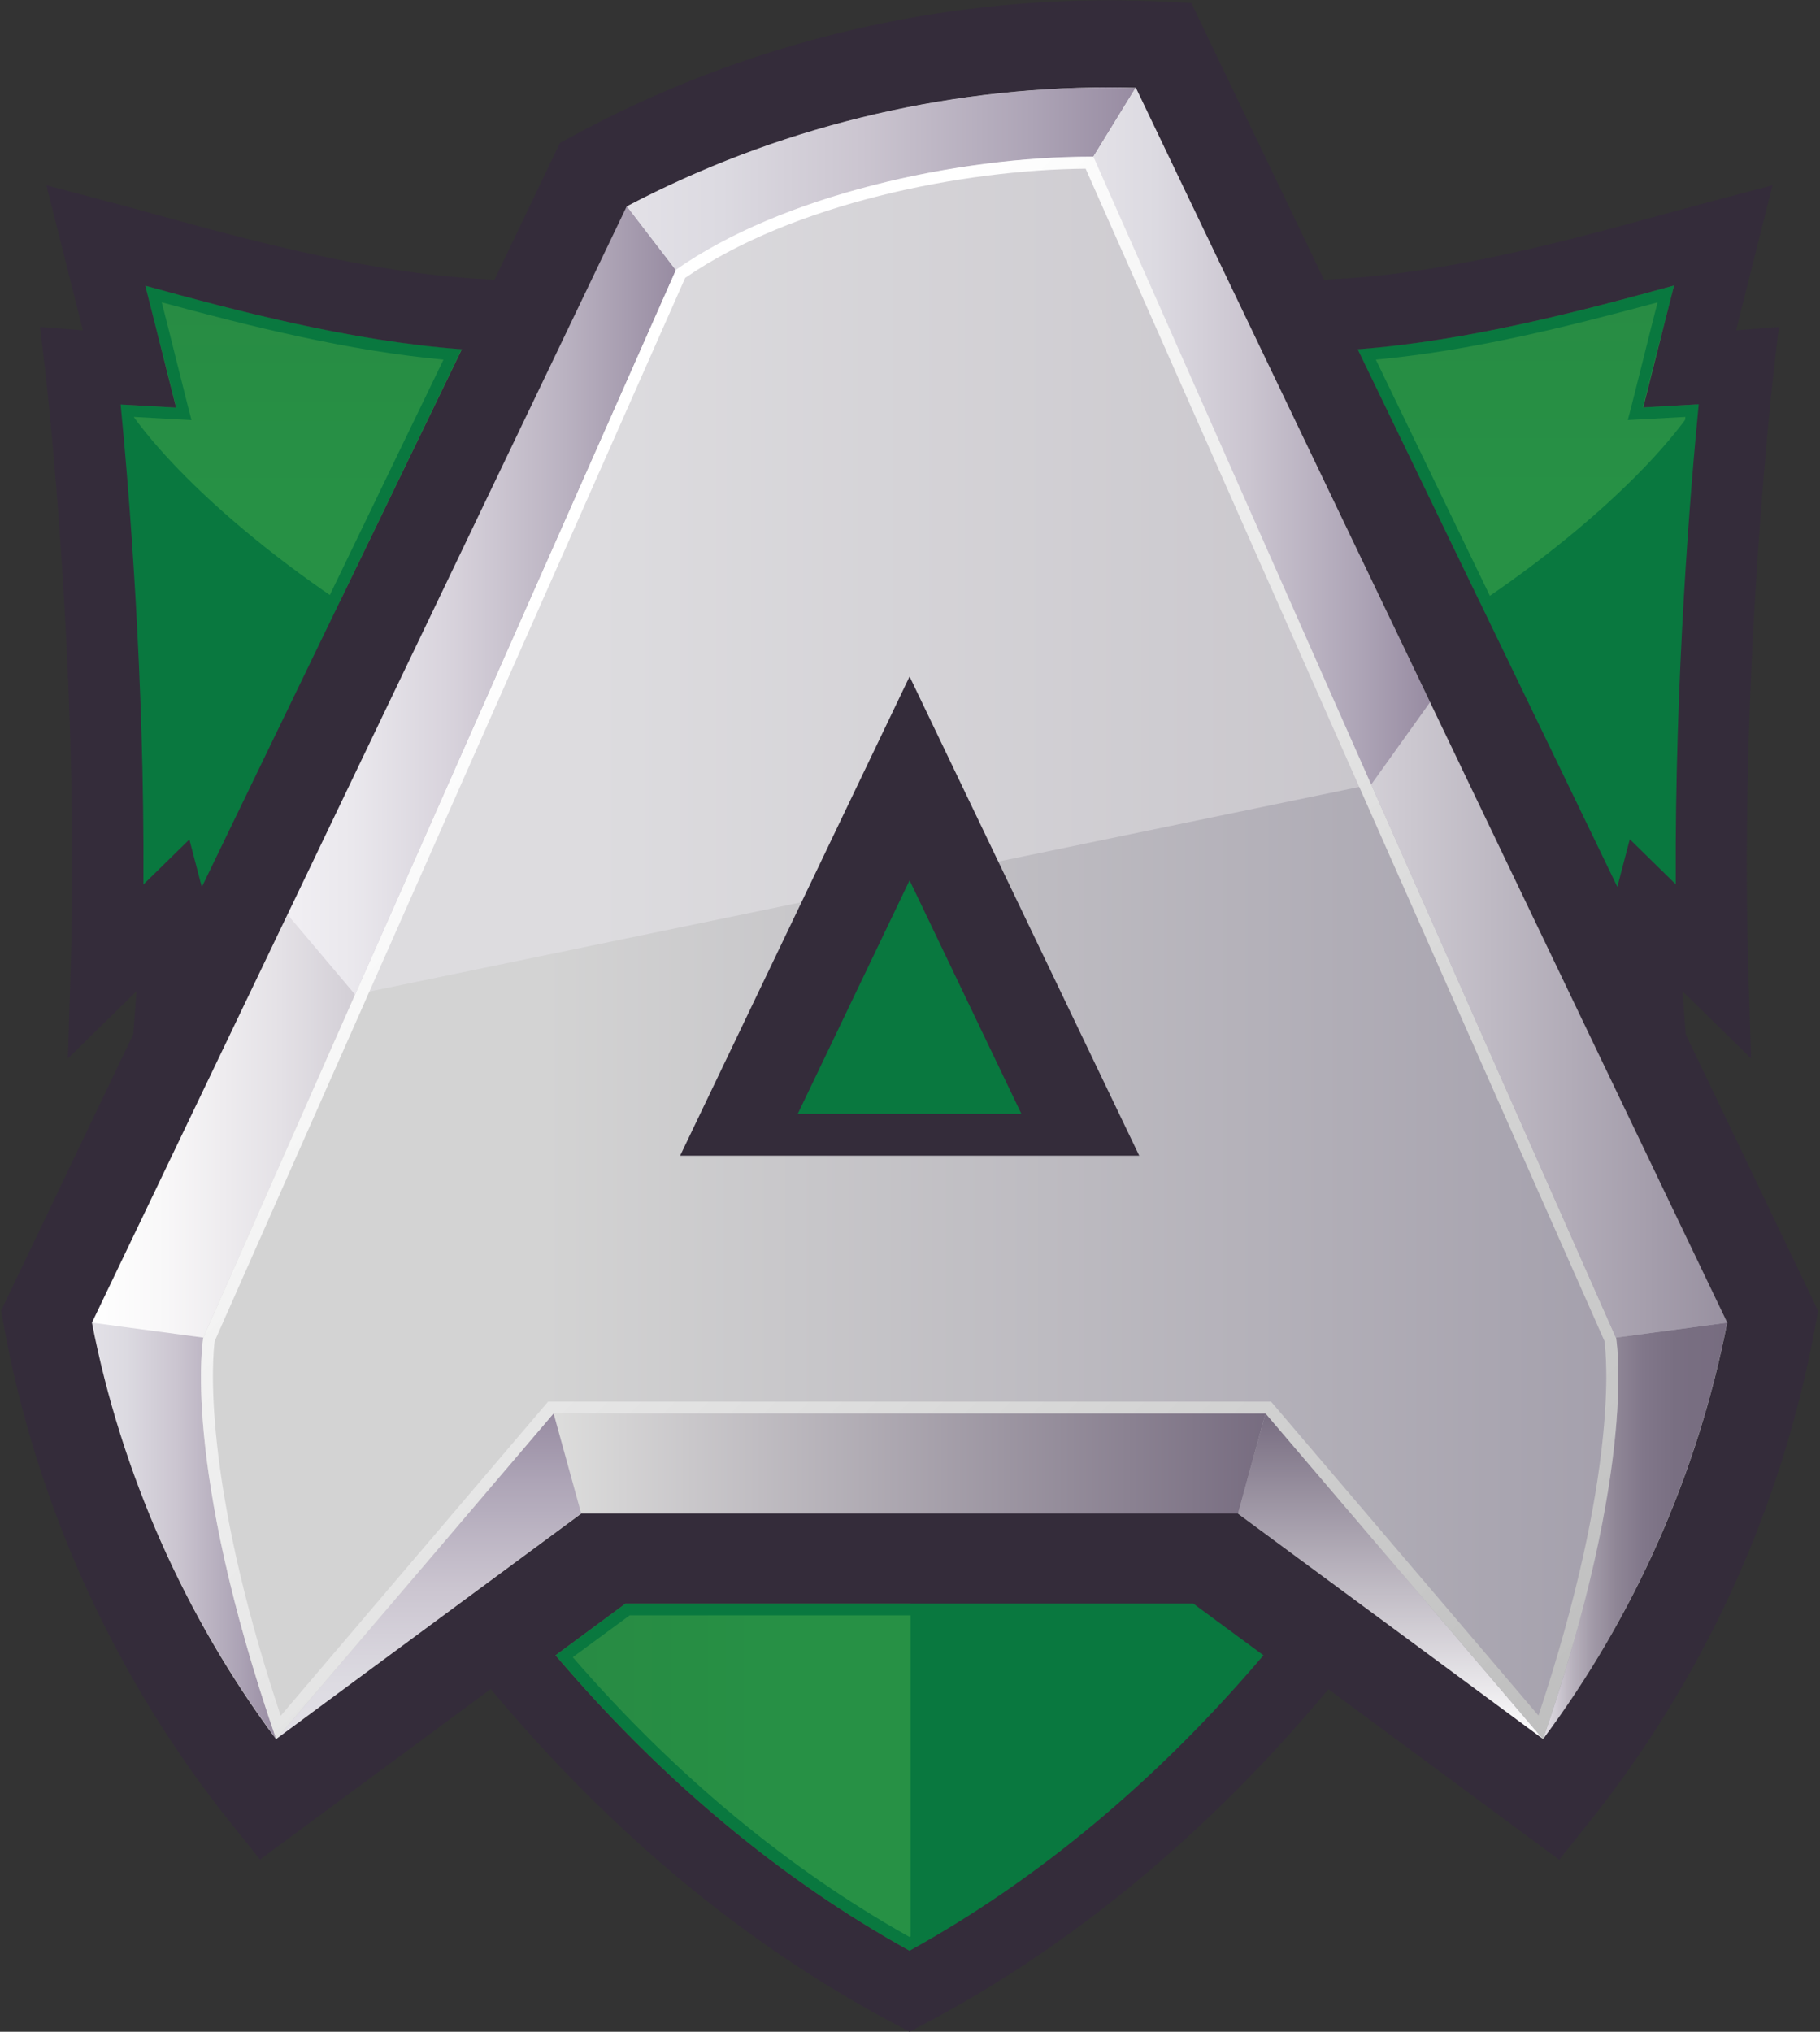
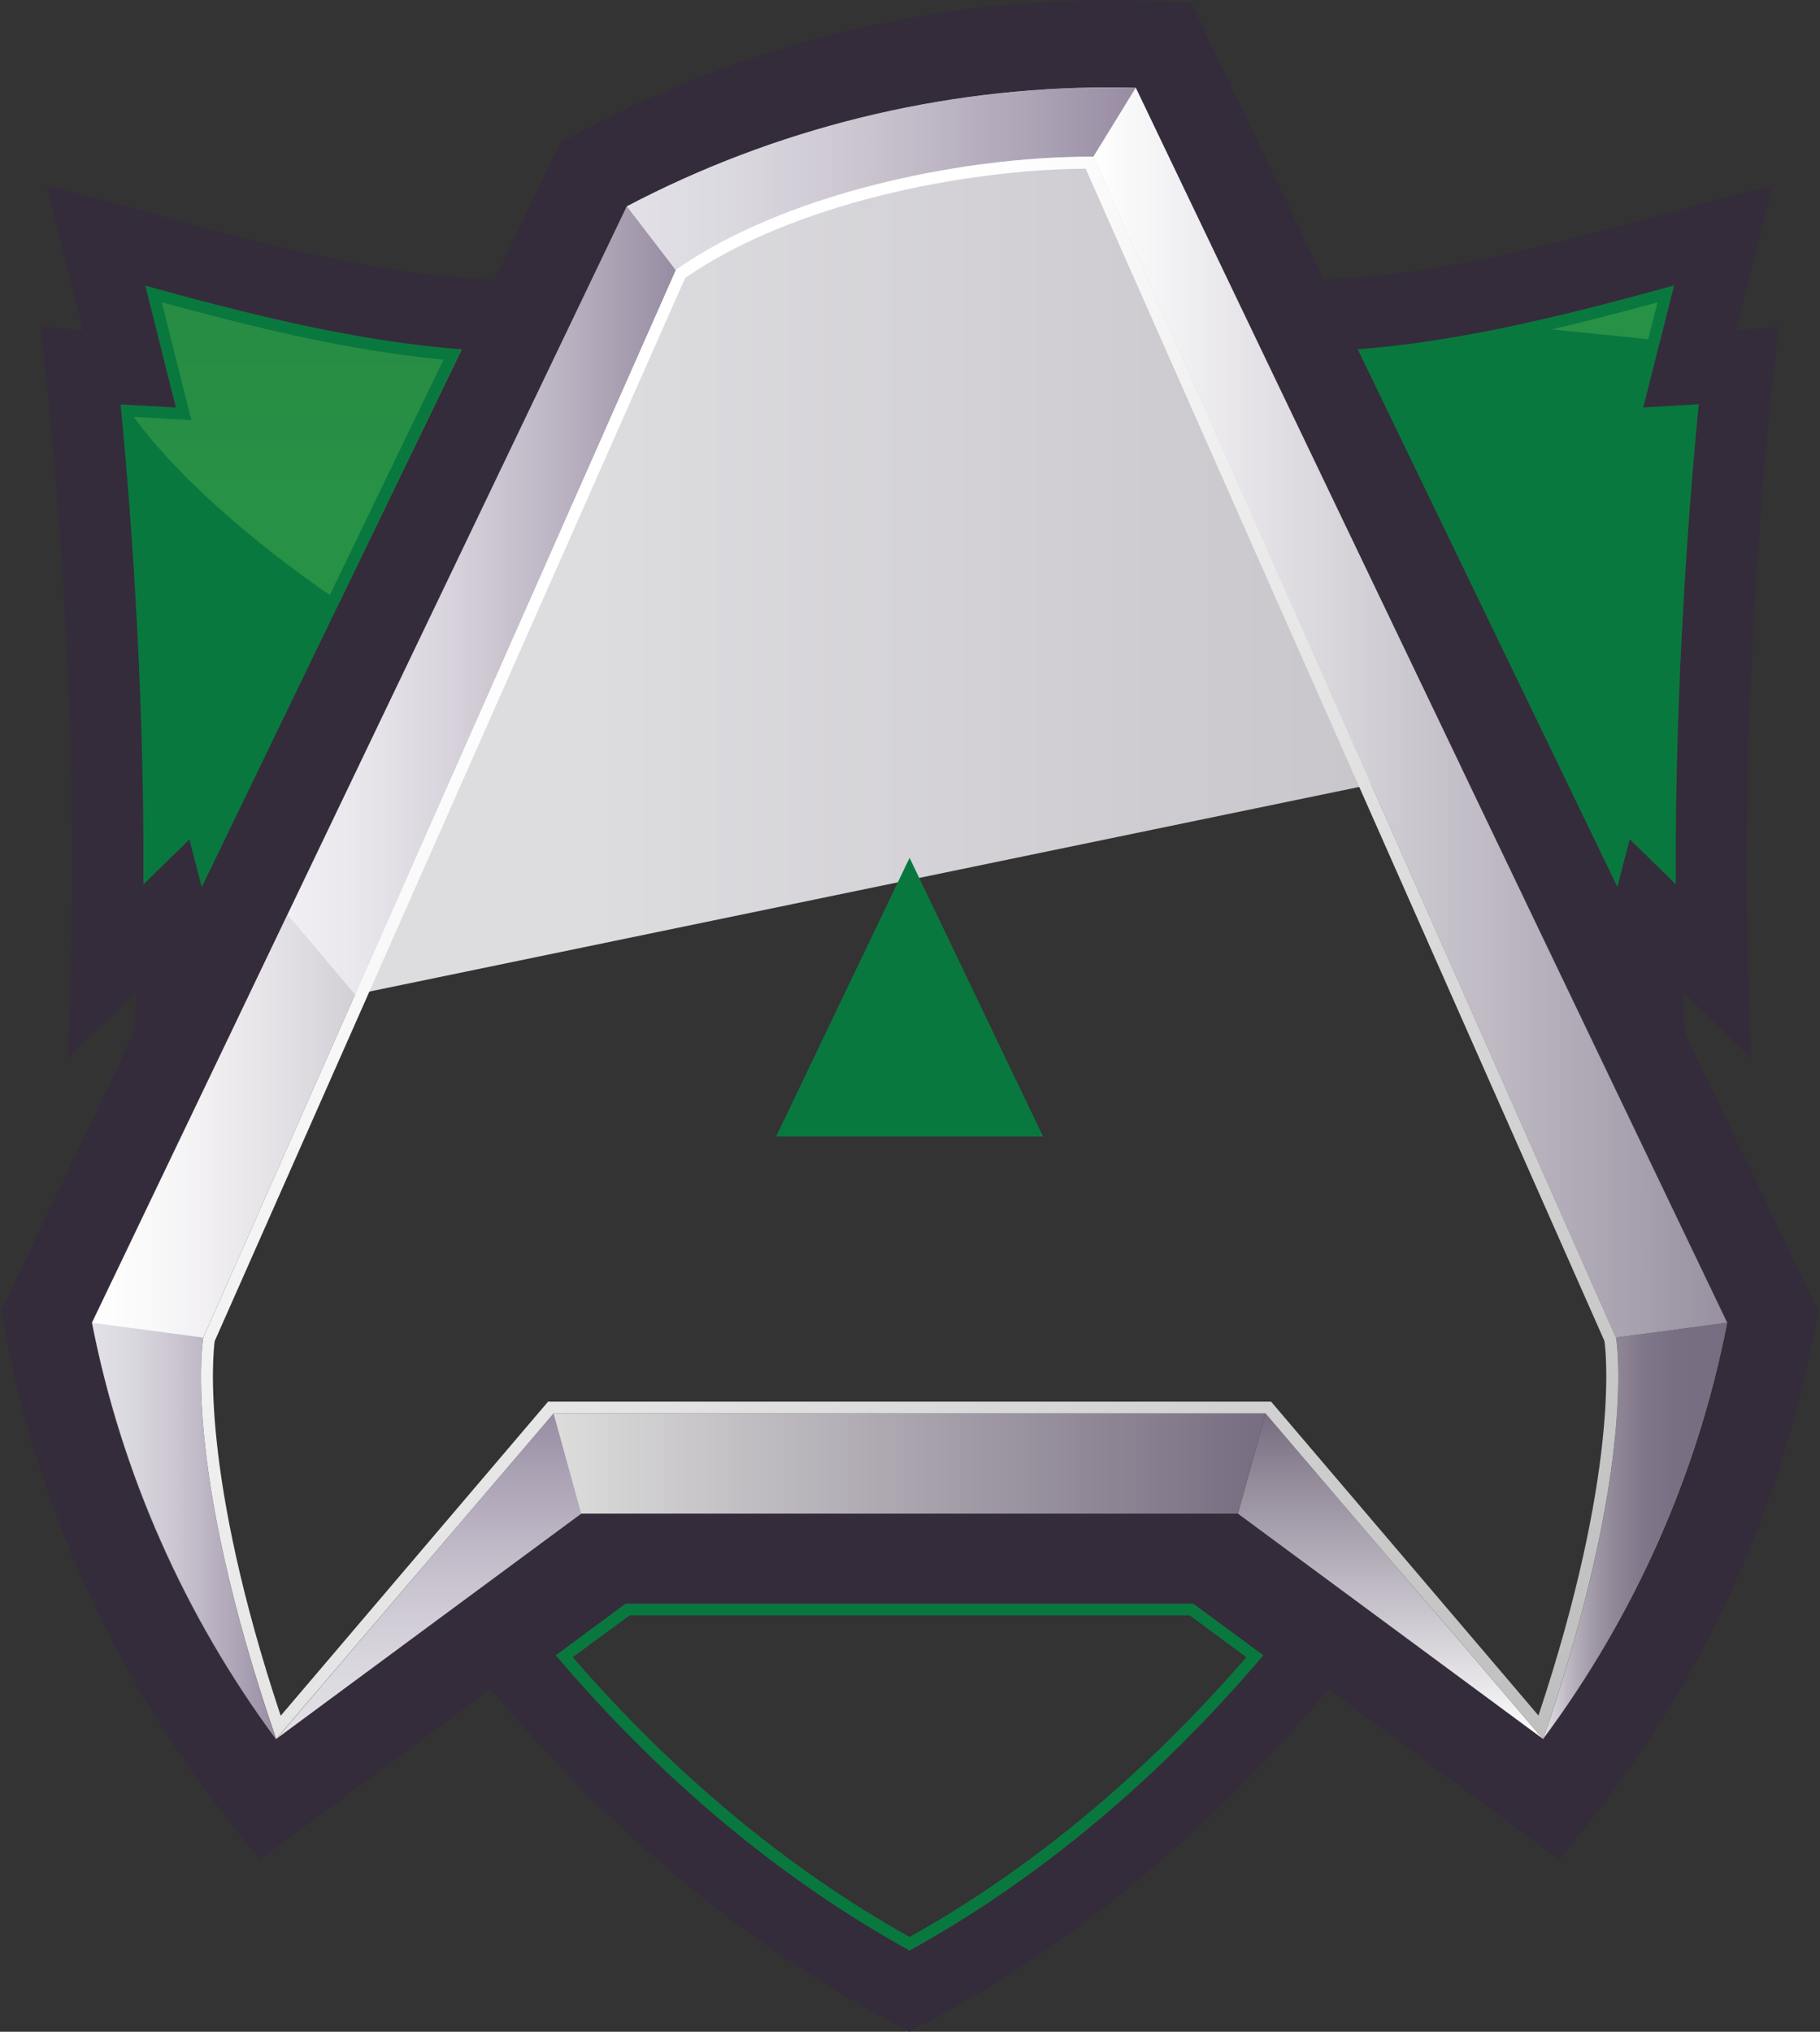
<svg xmlns="http://www.w3.org/2000/svg" width="43" height="48" viewBox="0 0 43 48">
  <rect x="0" y="0" width="43" height="48" fill="#333333" stroke="none" />
  <defs>
    <linearGradient id="l_team_alliance_colored-a" x1=".004%" x2="100.005%" y1="50.005%" y2="50.005%">
      <stop offset="28.49%" stop-color="#D3D3D3" />
      <stop offset="100%" stop-color="#9E99A7" />
    </linearGradient>
    <linearGradient id="l_team_alliance_colored-b" x1=".007%" x2="100.008%" y1="50.006%" y2="50.006%">
      <stop offset="28.49%" stop-color="#DDDCDF" />
      <stop offset="100%" stop-color="#C5C2C8" />
    </linearGradient>
    <linearGradient id="l_team_alliance_colored-c" x1="-.01%" x2="100.014%" y1="50.042%" y2="50.042%">
      <stop offset="0%" stop-color="#E3E1E7" />
      <stop offset="18.52%" stop-color="#DCDAE1" />
      <stop offset="46.2%" stop-color="#CBC5D0" />
      <stop offset="79.46%" stop-color="#ADA4B6" />
      <stop offset="100%" stop-color="#988CA2" />
    </linearGradient>
    <linearGradient id="l_team_alliance_colored-d" x1="-.008%" x2="99.991%" y1="50.006%" y2="50.006%">
      <stop offset="0%" stop-color="#FFF" />
      <stop offset="12.65%" stop-color="#F8F7F8" />
      <stop offset="32.17%" stop-color="#E4E1E6" />
      <stop offset="56.12%" stop-color="#C3BEC7" />
      <stop offset="83.32%" stop-color="#968D9D" />
      <stop offset="100%" stop-color="#776C80" />
    </linearGradient>
    <linearGradient id="l_team_alliance_colored-e" x1="50.007%" x2="50.007%" y1="99.985%" y2=".025%">
      <stop offset="0%" stop-color="#E3E1E7" />
      <stop offset="18.52%" stop-color="#DCDAE1" />
      <stop offset="46.2%" stop-color="#CBC5D0" />
      <stop offset="79.46%" stop-color="#ADA4B6" />
      <stop offset="100%" stop-color="#988CA2" />
    </linearGradient>
    <linearGradient id="l_team_alliance_colored-f" x1="50.019%" x2="50.019%" y1="100.022%" y2=".025%">
      <stop offset="0%" stop-color="#FFF" />
      <stop offset="100%" stop-color="#776C80" />
    </linearGradient>
    <linearGradient id="l_team_alliance_colored-g" x1=".007%" x2="100.002%" y1="50.067%" y2="50.067%">
      <stop offset="0%" stop-color="#DDDDDC" />
      <stop offset="100%" stop-color="#776C80" />
    </linearGradient>
    <linearGradient id="l_team_alliance_colored-h" x1=".019%" x2="100.043%" y1="50.008%" y2="50.008%">
      <stop offset="0%" stop-color="#E5E2E7" />
      <stop offset="3.783%" stop-color="#D9D5DC" />
      <stop offset="14.76%" stop-color="#BBB5C0" />
      <stop offset="26.66%" stop-color="#A29AA8" />
      <stop offset="39.63%" stop-color="#8F8696" />
      <stop offset="54.21%" stop-color="#81778A" />
      <stop offset="71.72%" stop-color="#796F82" />
      <stop offset="100%" stop-color="#776C80" />
    </linearGradient>
    <linearGradient id="l_team_alliance_colored-i" x1=".027%" x2="100.019%" y1="49.998%" y2="49.998%">
      <stop offset="0%" stop-color="#E3E1E7" />
      <stop offset="18.52%" stop-color="#DCDAE1" />
      <stop offset="46.2%" stop-color="#CBC5D0" />
      <stop offset="79.46%" stop-color="#ADA4B6" />
      <stop offset="100%" stop-color="#988CA2" />
    </linearGradient>
    <linearGradient id="l_team_alliance_colored-j" x1="15.388%" x2="84.448%" y1="25.839%" y2="97.757%">
      <stop offset="10.75%" stop-color="#FFF" />
      <stop offset="100%" stop-color="silver" />
    </linearGradient>
    <linearGradient id="l_team_alliance_colored-k" x1=".017%" x2="99.987%" y1="49.997%" y2="49.997%">
      <stop offset="0%" stop-color="#F1EFF3" />
      <stop offset="16.67%" stop-color="#EAE8ED" />
      <stop offset="41.6%" stop-color="#D8D3DC" />
      <stop offset="71.53%" stop-color="#BAB2C1" />
      <stop offset="100%" stop-color="#988CA2" />
    </linearGradient>
    <linearGradient id="l_team_alliance_colored-l" x1="-.01%" x2="100.017%" y1="50.004%" y2="50.004%">
      <stop offset="0%" stop-color="#FFF" />
      <stop offset="100%" stop-color="#9890A0" />
    </linearGradient>
    <linearGradient id="l_team_alliance_colored-m" x1="-.018%" x2="99.994%" y1="49.994%" y2="49.994%">
      <stop offset="0%" stop-color="#E3E1E7" />
      <stop offset="18.52%" stop-color="#DCDAE1" />
      <stop offset="46.2%" stop-color="#CBC5D0" />
      <stop offset="79.46%" stop-color="#ADA4B6" />
      <stop offset="100%" stop-color="#988CA2" />
    </linearGradient>
    <linearGradient id="l_team_alliance_colored-n" x1="50%" x2="50%" y1="100.043%" y2=".013%">
      <stop offset="27.42%" stop-color="#279145" />
      <stop offset="100%" stop-color="#288943" />
    </linearGradient>
    <linearGradient id="l_team_alliance_colored-o" x1="49.989%" x2="49.989%" y1="99.994%" y2="-.029%">
      <stop offset="27.42%" stop-color="#279145" />
      <stop offset="100%" stop-color="#288943" />
    </linearGradient>
    <linearGradient id="l_team_alliance_colored-p" x1="99.993%" x2="0%" y1="49.977%" y2="49.977%">
      <stop offset="27.42%" stop-color="#279145" />
      <stop offset="100%" stop-color="#288943" />
    </linearGradient>
  </defs>
  <g fill="none" fill-rule="evenodd">
    <g transform="translate(1.046 .846)">
-       <polygon fill="url(#l_team_alliance_colored-a)" points="40.18 28.87 26.582 .557 22.89 .04 17.843 1.219 13.528 3.377 .025 29.959 4.933 41.469 13.528 36.39 28.202 36.39 35.411 41.469 39.761 34.913 40.907 31.292" />
      <polygon fill="url(#l_team_alliance_colored-b)" points="34.759 16.982 26.582 .557 22.89 .04 17.843 1.219 13.528 3.377 4.225 23.294" />
      <path fill="url(#l_team_alliance_colored-c)" d="M3.757,30.755 L3.169,28.865 L1.629,29.352 L1.126,30.397 C1.824,33.948 3.318,37.326 5.476,40.235 C3.224,33.699 3.757,30.755 3.757,30.755 Z" />
      <path fill="url(#l_team_alliance_colored-d)" d="M14.918,5.536 L13.762,4.029 C13.747,4.039 13.777,4.019 13.762,4.029 L1.126,30.402 C1.131,30.436 1.121,30.367 1.126,30.402 L3.757,30.755 L14.918,5.536 Z" />
      <polygon fill="url(#l_team_alliance_colored-e)" points="5.486 40.235 12.686 34.913 28.202 34.913 12.033 32.545" />
      <polygon fill="url(#l_team_alliance_colored-f)" points="35.411 40.24 28.202 34.913 28.202 34.913 28.854 32.545" />
      <polygon fill="url(#l_team_alliance_colored-g)" points="28.854 32.545 28.202 34.913 12.686 34.913 12.033 32.545" />
      <path fill="url(#l_team_alliance_colored-h)" d="M37.135,30.755 C37.135,30.755 37.669,33.699 35.411,40.24 C37.574,37.331 39.069,33.953 39.761,30.402 L39.761,30.402 L37.135,30.755 Z" />
      <path fill="url(#l_team_alliance_colored-i)" d="M25.785,1.229 L25.785,1.229 C25.576,1.224 25.371,1.219 25.167,1.219 C21.191,1.219 17.25,2.189 13.757,4.029 L14.913,5.536 C17.439,3.75 21.62,2.85 24.784,2.86 L24.784,2.86 L25.785,1.229 Z" />
      <path fill="url(#l_team_alliance_colored-j)" fill-rule="nonzero" d="M25.172,1.219 C25.376,1.219 25.581,1.224 25.785,1.229 L25.785,1.229 L39.761,30.402 L39.761,30.402 C39.064,33.953 37.569,37.331 35.411,40.24 L35.411,40.24 L35.411,40.24 L35.411,40.24 L35.411,40.24 L28.212,34.918 L12.696,34.918 L12.751,34.908 L12.686,34.908 L5.486,40.23 L12.033,32.545 L12.033,32.545 L28.854,32.545 L35.411,40.24 C37.664,33.699 37.135,30.755 37.135,30.755 L37.135,30.755 L24.789,2.855 L24.789,2.855 C24.769,2.855 24.749,2.855 24.729,2.855 C21.575,2.855 17.429,3.76 14.918,5.531 L14.918,5.531 L3.757,30.755 C3.757,30.755 3.224,33.699 5.481,40.24 C3.318,37.331 1.824,33.953 1.131,30.402 L13.762,4.029 L14.649,5.183 L13.762,4.029 C13.757,4.029 13.757,4.034 13.757,4.034 C13.757,4.034 13.762,4.029 13.767,4.029 C13.767,4.029 13.767,4.029 13.762,4.029 C13.767,4.029 13.767,4.029 13.767,4.029 C13.767,4.029 13.767,4.029 13.767,4.029 C17.26,2.189 21.196,1.219 25.172,1.219 L25.172,1.219 Z M25.172,0.94 C21.236,0.94 17.32,1.885 13.842,3.671 L13.707,3.497 L13.508,3.91 L0.872,30.282 L0.832,30.367 L0.852,30.456 C1.54,33.958 3.014,37.336 5.122,40.23 L4.584,41.25 L5.421,40.633 L6.338,41.867 L5.815,40.345 L12.775,35.202 L28.127,35.202 L35.252,40.464 L35.476,40.633 L35.646,40.41 C37.823,37.475 39.348,34.033 40.045,30.456 L40.065,30.367 L40.025,30.282 L26.039,1.109 L25.964,0.955 L25.79,0.95 C25.581,0.945 25.371,0.94 25.172,0.94 L25.172,0.94 Z M15.142,5.72 C17.678,3.964 21.689,3.164 24.604,3.139 L36.861,30.834 C36.906,31.148 37.205,33.963 35.302,39.683 L29.069,32.366 L28.984,32.267 L28.854,32.267 L12.033,32.267 L11.903,32.267 L11.819,32.366 L5.586,39.688 C3.682,33.968 3.986,31.153 4.026,30.839 L15.142,5.72 L15.142,5.72 Z" />
      <polygon fill="url(#l_team_alliance_colored-k)" points="7.344 22.652 14.918 5.536 13.762 4.029 5.745 20.757" />
      <path fill="url(#l_team_alliance_colored-l)" d="M24.789,2.855 L25.79,1.229 L39.761,30.402 C39.736,30.451 39.786,30.352 39.761,30.402 L37.13,30.755 L24.789,2.855 Z" />
-       <polygon fill="url(#l_team_alliance_colored-m)" points="32.741 15.743 25.785 1.229 24.789 2.855 31.351 17.688" />
      <polygon fill="#09783F" points="3.154 .02 0 6.606 6.308 6.606" transform="translate(17.29 19.399)" />
    </g>
    <g transform="translate(1.295 4.377)">
      <g transform="translate(29.447)">
        <path fill="#09783F" d="M10.334,4.268 C9.92,4.303 9.542,4.327 9.178,4.347 C9.671,2.407 9.975,1.184 9.975,1.184 C7.459,1.845 3.528,3.084 0.015,3.084 L8.241,20.115 C8.416,19.449 8.59,18.772 8.764,18.101 L9.327,19.031 C9.113,11.739 10.334,4.268 10.334,4.268 Z" />
-         <path fill="url(#l_team_alliance_colored-n)" d="M0.518,2.85 C4.031,2.85 8.754,0.89 11.121,0.025 C11.121,0.025 10.777,0.169 10.05,1.025 C9.94,1.149 9.96,3.621 9.93,3.815 C9.671,5.491 6.846,8.172 3.822,10.122 L0.518,2.85 Z" />
+         <path fill="url(#l_team_alliance_colored-n)" d="M0.518,2.85 C4.031,2.85 8.754,0.89 11.121,0.025 C11.121,0.025 10.777,0.169 10.05,1.025 C9.94,1.149 9.96,3.621 9.93,3.815 L0.518,2.85 Z" />
        <path fill="#09783F" fill-rule="nonzero" d="M8.809,2.368 C6.692,2.95 3.971,3.676 1.33,3.87 L7.464,16.574 L7.753,15.45 L8.839,16.514 C8.814,11.615 9.193,7.113 9.382,5.173 C9.327,5.178 9.273,5.178 9.218,5.183 L8.072,5.248 L8.351,4.138 C8.535,3.452 8.69,2.855 8.809,2.368 L8.809,2.368 Z M1.764,4.119 C4.016,3.91 6.273,3.348 8.421,2.766 C8.321,3.149 8.211,3.586 8.092,4.069 L7.813,5.178 L7.718,5.546 L8.097,5.526 L9.078,5.472 C8.904,7.337 8.575,11.401 8.565,15.847 L7.957,15.251 L7.608,14.912 L7.489,15.385 L7.389,15.768 L1.764,4.119 L1.764,4.119 Z" />
      </g>
      <g transform="translate(0 .1)">
        <path fill="#09783F" d="M0.608,4.168 C1.021,4.203 1.4,4.228 1.764,4.248 C1.271,2.308 0.967,1.084 0.967,1.084 C3.488,1.746 7.414,2.984 10.927,2.984 L2.701,20.016 C2.526,19.349 2.352,18.673 2.177,18.001 L1.614,18.931 C1.829,11.639 0.608,4.168 0.608,4.168 Z" />
        <path fill="url(#l_team_alliance_colored-o)" d="M10.473,2.751 C6.961,2.751 2.382,0.885 0.015,0.025 C0.015,0.025 0.214,0.075 0.942,0.93 C1.051,1.055 1.031,3.527 1.061,3.721 C1.32,5.397 4.146,8.078 7.17,10.028 L10.473,2.751 Z" />
        <path fill="#09783F" fill-rule="nonzero" d="M2.133,2.268 C4.25,2.85 6.971,3.576 9.611,3.77 L3.478,16.479 L3.189,15.355 L2.103,16.419 C2.128,11.52 1.749,7.018 1.56,5.079 C1.614,5.084 1.669,5.084 1.724,5.088 L2.87,5.153 L2.591,4.044 C2.407,3.353 2.257,2.756 2.133,2.268 L2.133,2.268 Z M9.183,4.019 C6.931,3.81 4.674,3.248 2.526,2.666 C2.626,3.049 2.735,3.487 2.855,3.969 L3.134,5.079 L3.229,5.447 L2.85,5.427 L1.868,5.372 C2.043,7.237 2.372,11.301 2.382,15.748 L2.99,15.151 L3.338,14.813 L3.458,15.285 L3.558,15.668 L9.183,4.019 L9.183,4.019 Z" />
      </g>
      <g transform="translate(10.613 32.63)">
-         <path fill="#09783F" d="M3.647,0.035 L3.353,0.035 L2.596,0.035 L0,1.95 C2.656,5.223 5.815,8.033 9.582,10.033 C13.348,8.038 16.507,5.223 19.163,1.95 L16.567,0.03 L3.647,0.03 L3.647,0.035 Z" />
-         <path fill="url(#l_team_alliance_colored-p)" d="M9.606,0.035 L3.672,0.035 L3.378,0.035 L2.621,0.035 L0.025,1.955 C2.681,5.228 5.84,8.038 9.606,10.038 L9.606,0.035 Z" />
        <path fill="#09783F" fill-rule="nonzero" d="M9.582,9.078 C12.621,7.396 15.431,5.054 17.947,2.099 L16.288,0.875 L2.875,0.875 L1.221,2.099 C3.732,5.054 6.542,7.396 9.582,9.078 L9.582,9.078 Z M2.97,1.154 L16.198,1.154 L17.539,2.144 C15.132,4.919 12.462,7.143 9.582,8.754 C6.707,7.143 4.031,4.919 1.624,2.144 L2.97,1.154 L2.97,1.154 Z" />
      </g>
    </g>
    <g fill="#342C3A" fill-rule="nonzero">
-       <path d="M16.069,27.303 L26.916,27.303 L21.49,15.982 L16.069,27.303 Z M18.849,26.313 L21.49,20.797 L24.131,26.313 L18.849,26.313 Z" />
      <path d="M42.811,30.665 L39.826,24.433 C39.796,24.03 39.776,23.697 39.751,23.418 C39.751,23.418 39.751,23.418 39.751,23.418 L41.371,25.005 L41.306,22.911 C41.092,15.763 41.904,8.814 41.909,8.744 L42.028,7.725 L41.017,7.804 C41.341,6.526 41.53,5.76 41.53,5.76 L41.879,4.377 L40.499,4.74 C40.145,4.835 39.761,4.939 39.353,5.049 C37.096,5.67 34.051,6.506 31.281,6.606 L29.363,2.606 L29.363,2.606 L28.147,0.07 L27.534,0.04 C27.086,0.02 26.637,0.005 26.209,0.005 C21.779,0.005 17.389,1.114 13.523,3.218 L13.229,3.377 L11.684,6.606 C8.914,6.506 5.87,5.67 3.612,5.049 C3.209,4.939 2.825,4.83 2.466,4.74 L1.096,4.377 L1.445,5.76 C1.445,5.76 1.639,6.526 1.958,7.804 L0.947,7.725 L1.066,8.744 C1.076,8.814 1.883,15.763 1.669,22.911 L1.604,25.005 L3.224,23.418 C3.224,23.418 3.224,23.418 3.224,23.418 C3.204,23.697 3.179,24.03 3.149,24.433 L0.169,30.665 L0.025,30.964 L0.085,31.292 C0.872,35.619 2.75,39.723 5.526,43.16 L6.144,43.931 L11.595,39.902 C14.42,43.29 17.614,45.941 21.096,47.791 L21.49,48 L21.884,47.791 C25.367,45.946 28.56,43.29 31.386,39.907 L36.837,43.936 L37.454,43.165 C40.225,39.733 42.108,35.629 42.895,31.297 L42.955,30.969 L42.811,30.665 Z M39.552,6.745 C39.427,7.232 39.278,7.829 39.104,8.516 L38.825,9.625 L39.971,9.56 C40.025,9.555 40.08,9.555 40.135,9.55 C39.946,11.49 39.567,15.992 39.592,20.891 L38.506,19.827 L38.212,20.951 L32.078,8.252 C34.714,8.053 37.434,7.327 39.552,6.745 Z M2.85,9.555 C2.905,9.56 2.96,9.56 3.014,9.565 L4.16,9.63 L3.881,8.521 C3.707,7.834 3.558,7.237 3.433,6.75 C5.551,7.332 8.271,8.058 10.912,8.252 L10.907,8.262 L4.768,20.956 L4.474,19.832 L3.388,20.896 C3.418,15.997 3.039,11.495 2.85,9.555 Z M21.49,46.085 C18.451,44.404 15.64,42.061 13.124,39.106 L14.778,37.883 L28.192,37.883 L29.851,39.106 C27.34,42.061 24.529,44.404 21.49,46.085 Z M36.458,41.086 L29.248,35.759 L16.194,35.759 L16.144,35.759 L13.732,35.759 L6.522,41.086 C4.36,38.176 2.865,34.799 2.172,31.247 L14.808,4.875 C18.306,3.034 22.242,2.064 26.219,2.064 C26.423,2.064 26.627,2.069 26.836,2.074 L28.172,4.865 C28.172,4.87 28.172,4.87 28.177,4.875 L40.808,31.247 C40.115,34.799 38.62,38.176 36.458,41.086 Z" />
    </g>
  </g>
</svg>